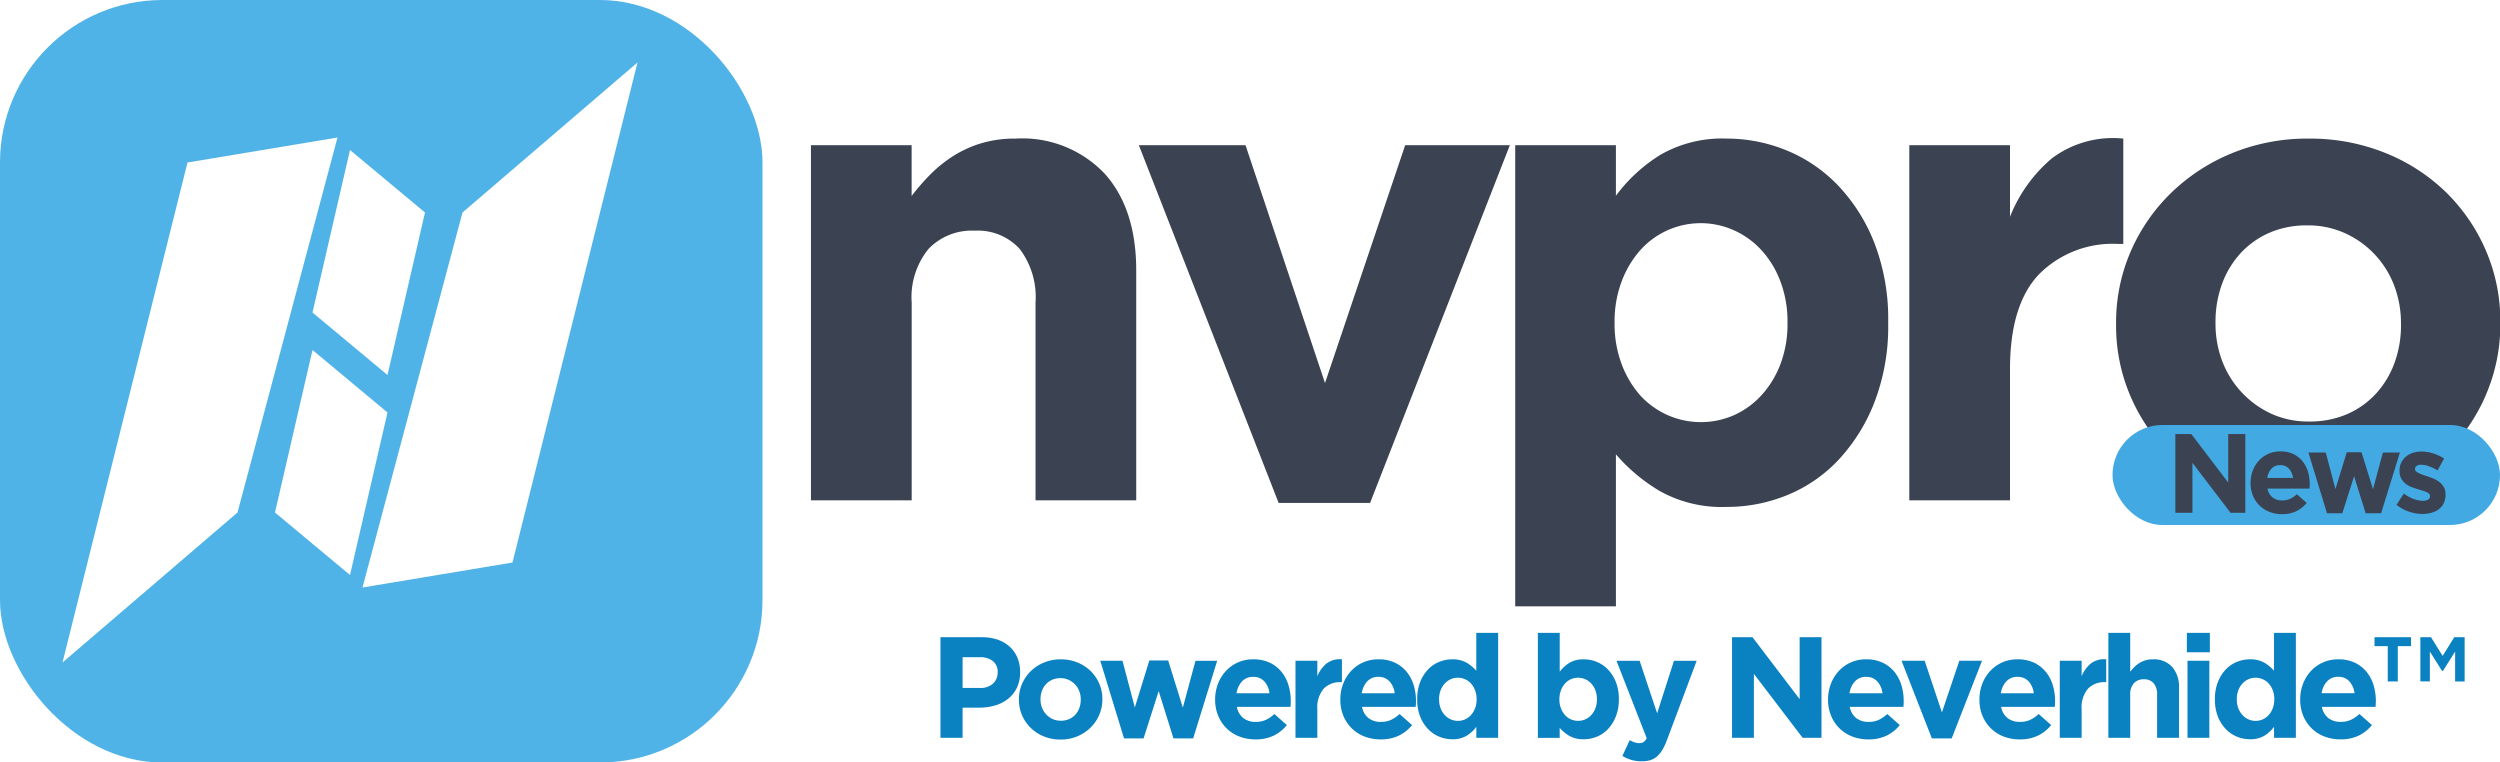
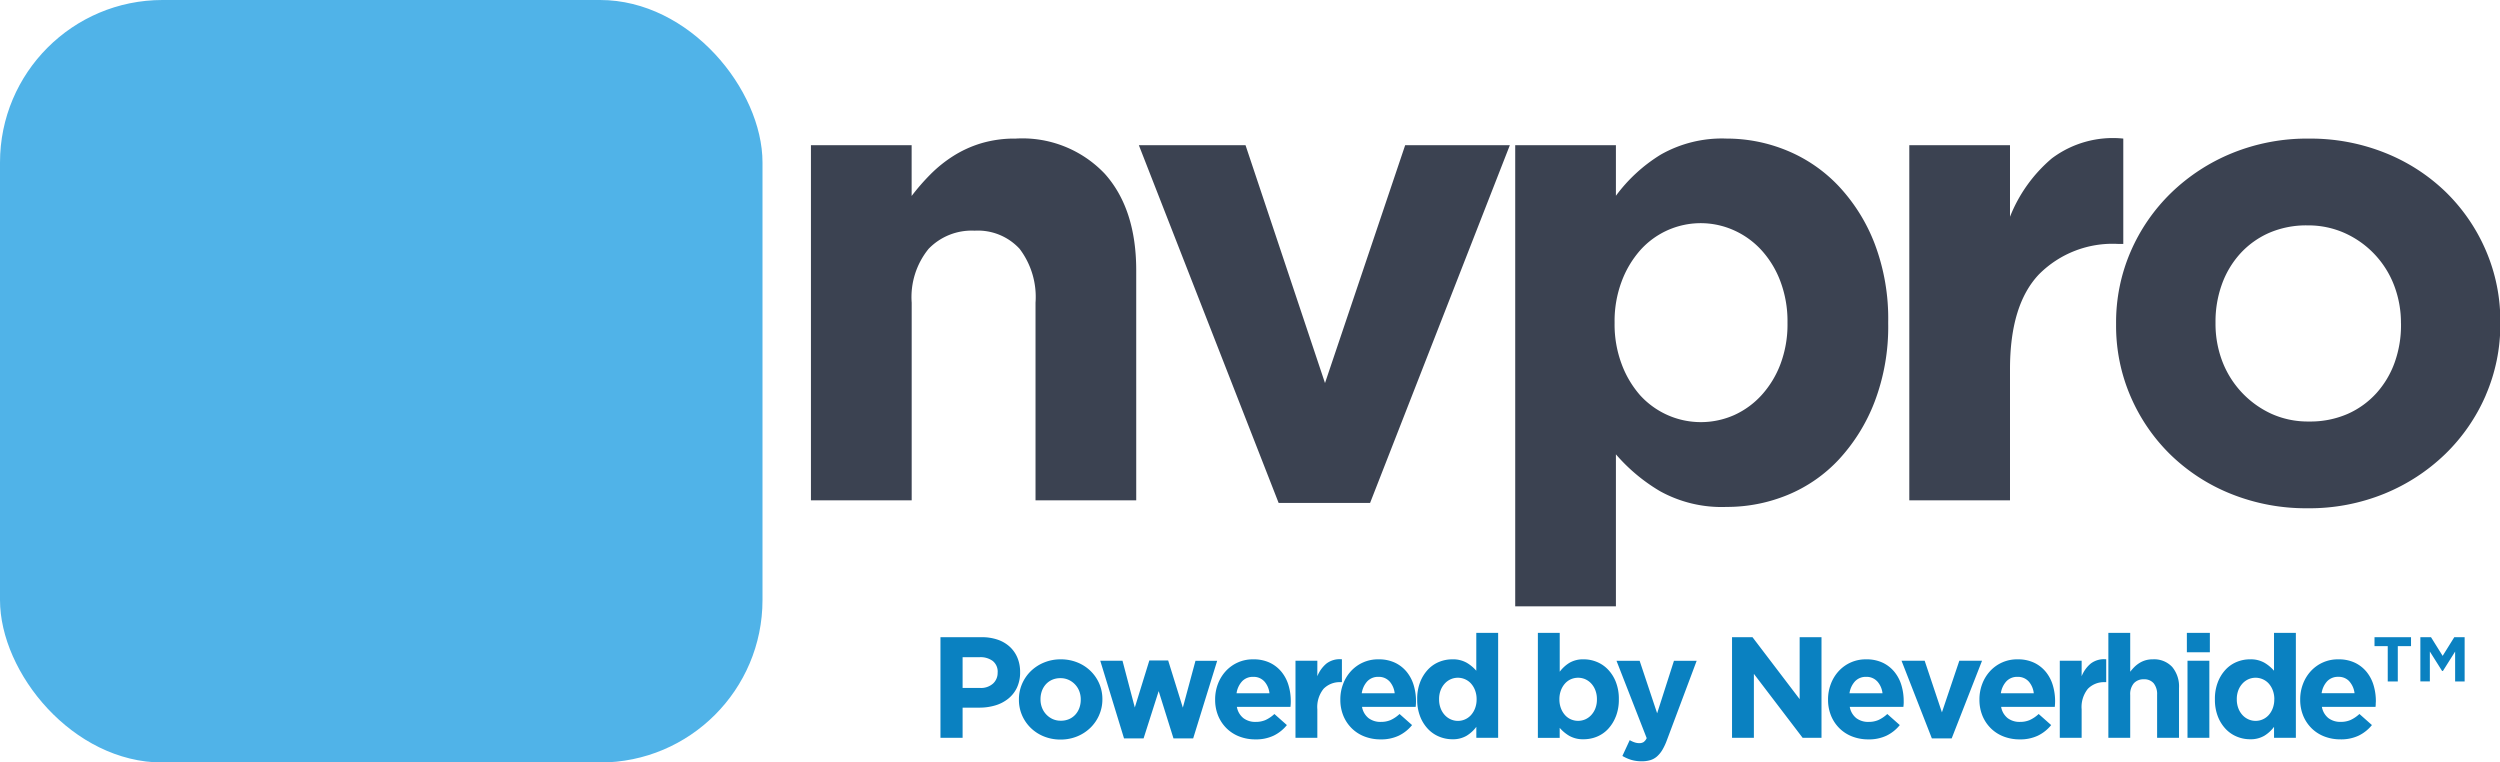
<svg xmlns="http://www.w3.org/2000/svg" width="200" height="61" viewBox="0 0 200 61">
  <defs>
    <style>
      .cls-1 {
        fill: #0a81c1;
      }

      .cls-1, .cls-3, .cls-4 {
        fill-rule: evenodd;
      }

      .cls-2 {
        fill: #50b3e8;
        filter: url(#filter);
      }

      .cls-3 {
        fill: #fff;
      }

      .cls-4 {
        fill: #3b4251;
      }

      .cls-5 {
        fill: #43a9e2;
      }
    </style>
    <filter id="filter" x="0" y="0" width="61" height="61" filterUnits="userSpaceOnUse">
      <feComposite result="composite" operator="in" in2="SourceGraphic" />
      <feBlend result="blend" in2="SourceGraphic" />
    </filter>
  </defs>
  <path id="Powered_by_Neverhide_" data-name="Powered by Neverhide™" class="cls-1" d="M81.355,55.012a2.511,2.511,0,0,1-.7.886,3.014,3.014,0,0,1-1.035.535,4.384,4.384,0,0,1-1.271.178H77.008v2.415H75.237v-8.05h3.289a3.872,3.872,0,0,1,1.294.2,2.748,2.748,0,0,1,.966.569,2.49,2.49,0,0,1,.61.88,2.925,2.925,0,0,1,.213,1.133v0.023A2.824,2.824,0,0,1,81.355,55.012Zm-1.541-1.219a1.1,1.1,0,0,0-.385-0.908,1.631,1.631,0,0,0-1.052-.31H77.008v2.461h1.4a1.441,1.441,0,0,0,1.035-.351,1.152,1.152,0,0,0,.368-0.868V53.793Zm8.119,3.41a3.18,3.18,0,0,1-.7,1.018,3.321,3.321,0,0,1-1.058.69,3.45,3.45,0,0,1-1.334.253,3.484,3.484,0,0,1-1.322-.247,3.222,3.222,0,0,1-1.052-.678,3.154,3.154,0,0,1-.7-1.012,3.088,3.088,0,0,1-.253-1.248V55.955a3.089,3.089,0,0,1,.253-1.248,3.181,3.181,0,0,1,.7-1.018A3.323,3.323,0,0,1,83.529,53a3.448,3.448,0,0,1,1.334-.253,3.489,3.489,0,0,1,1.323.247,3.235,3.235,0,0,1,1.052.678,3.163,3.163,0,0,1,.7,1.012,3.091,3.091,0,0,1,.253,1.248v0.023A3.091,3.091,0,0,1,87.933,57.2Zm-1.472-1.248a1.826,1.826,0,0,0-.115-0.65,1.633,1.633,0,0,0-.851-0.914,1.546,1.546,0,0,0-.656-0.138,1.624,1.624,0,0,0-.673.132,1.487,1.487,0,0,0-.5.362,1.6,1.6,0,0,0-.316.535,1.907,1.907,0,0,0-.109.65v0.023a1.822,1.822,0,0,0,.115.65,1.648,1.648,0,0,0,.845.914,1.534,1.534,0,0,0,.661.138,1.62,1.62,0,0,0,.673-0.132,1.483,1.483,0,0,0,.5-0.362,1.6,1.6,0,0,0,.316-0.535,1.912,1.912,0,0,0,.109-0.65V55.955Zm8.993,3.116H93.878l-1.184-3.783-1.207,3.783H89.922l-1.9-6.21H89.8L90.785,56.6l1.162-3.761h1.507l1.173,3.772,1.012-3.749h1.736Zm7.8-2.737c0,0.061-.01.134-0.018,0.218H98.95a1.472,1.472,0,0,0,.523.9,1.565,1.565,0,0,0,.983.3,1.946,1.946,0,0,0,.782-0.149,2.651,2.651,0,0,0,.713-0.483l1,0.886a3.107,3.107,0,0,1-1.058.845,3.283,3.283,0,0,1-1.461.3,3.511,3.511,0,0,1-1.282-.23,2.967,2.967,0,0,1-1.024-.655,3.031,3.031,0,0,1-.673-1.006,3.338,3.338,0,0,1-.242-1.294V55.955a3.448,3.448,0,0,1,.224-1.242,3.157,3.157,0,0,1,.627-1.023,2.923,2.923,0,0,1,2.2-.943,3.006,3.006,0,0,1,1.334.276,2.716,2.716,0,0,1,.937.742,3.091,3.091,0,0,1,.552,1.069,4.419,4.419,0,0,1,.178,1.259v0.023C103.262,56.2,103.26,56.273,103.257,56.334Zm-2.111-1.823a1.145,1.145,0,0,0-.885-0.362,1.174,1.174,0,0,0-.891.356,1.788,1.788,0,0,0-.443.955h2.633A1.693,1.693,0,0,0,101.146,54.511Zm6.118,0.063a1.8,1.8,0,0,0-1.374.529,2.324,2.324,0,0,0-.5,1.645v2.277h-1.748V52.861h1.748V54.1a2.558,2.558,0,0,1,.724-1.012,1.765,1.765,0,0,1,1.242-.345v1.828h-0.092Zm6.009,1.76c0,0.061-.01.134-0.017,0.218h-4.29a1.473,1.473,0,0,0,.523.9,1.569,1.569,0,0,0,.984.3,1.949,1.949,0,0,0,.782-0.149,2.666,2.666,0,0,0,.713-0.483l1,0.886a3.1,3.1,0,0,1-1.058.845,3.282,3.282,0,0,1-1.46.3,3.517,3.517,0,0,1-1.283-.23,2.959,2.959,0,0,1-1.023-.655,3.023,3.023,0,0,1-.673-1.006,3.338,3.338,0,0,1-.241-1.294V55.955a3.437,3.437,0,0,1,.224-1.242,3.141,3.141,0,0,1,.627-1.023,2.922,2.922,0,0,1,2.2-.943,3,3,0,0,1,1.334.276,2.707,2.707,0,0,1,.937.742,3.091,3.091,0,0,1,.552,1.069,4.419,4.419,0,0,1,.179,1.259v0.023C113.279,56.2,113.277,56.273,113.273,56.334Zm-2.11-1.823a1.148,1.148,0,0,0-.886-0.362,1.174,1.174,0,0,0-.891.356,1.791,1.791,0,0,0-.443.955h2.634A1.707,1.707,0,0,0,111.163,54.511Zm6.946,4.514V58.147a2.767,2.767,0,0,1-.777.713,2.149,2.149,0,0,1-1.144.28,2.736,2.736,0,0,1-1.046-.207,2.577,2.577,0,0,1-.9-0.615,3.057,3.057,0,0,1-.627-1,3.668,3.668,0,0,1-.236-1.363V55.932a3.67,3.67,0,0,1,.236-1.363,3.115,3.115,0,0,1,.621-1,2.538,2.538,0,0,1,.891-0.615,2.767,2.767,0,0,1,1.058-.207,2.21,2.21,0,0,1,1.156.274,3.081,3.081,0,0,1,.765.639V50.63h1.748v8.395h-1.748Zm0.023-3.093a1.971,1.971,0,0,0-.121-0.7,1.744,1.744,0,0,0-.322-0.544,1.425,1.425,0,0,0-1.633-.347,1.45,1.45,0,0,0-.477.347,1.678,1.678,0,0,0-.328.538,1.938,1.938,0,0,0-.121.706v0.023a1.95,1.95,0,0,0,.121.7,1.665,1.665,0,0,0,.328.544,1.448,1.448,0,0,0,.477.347,1.409,1.409,0,0,0,1.633-.347,1.744,1.744,0,0,0,.322-0.544,1.972,1.972,0,0,0,.121-0.7V55.932Zm11.137,1.386a3.112,3.112,0,0,1-.621,1,2.536,2.536,0,0,1-.891.615,2.77,2.77,0,0,1-1.058.207,2.21,2.21,0,0,1-1.156-.274,3.077,3.077,0,0,1-.765-0.639v0.8H123.03V50.63h1.748v3.109a2.772,2.772,0,0,1,.777-0.713,2.147,2.147,0,0,1,1.144-.28,2.736,2.736,0,0,1,1.046.207,2.578,2.578,0,0,1,.9.615,3.059,3.059,0,0,1,.627,1,3.67,3.67,0,0,1,.236,1.363v0.023A3.668,3.668,0,0,1,129.269,57.317Zm-1.512-1.386a1.949,1.949,0,0,0-.121-0.7,1.665,1.665,0,0,0-.328-0.544,1.45,1.45,0,0,0-.477-0.347,1.446,1.446,0,0,0-1.161,0,1.381,1.381,0,0,0-.472.347,1.744,1.744,0,0,0-.322.544,1.971,1.971,0,0,0-.121.7v0.023a1.972,1.972,0,0,0,.121.7,1.744,1.744,0,0,0,.322.544,1.38,1.38,0,0,0,.472.347,1.447,1.447,0,0,0,1.161,0,1.448,1.448,0,0,0,.477-0.347,1.678,1.678,0,0,0,.328-0.538,1.938,1.938,0,0,0,.121-0.706V55.932Zm5.612,3.243a4.8,4.8,0,0,1-.368.8,2.232,2.232,0,0,1-.432.535,1.447,1.447,0,0,1-.534.3,2.357,2.357,0,0,1-.69.092,2.861,2.861,0,0,1-.851-0.115,3.355,3.355,0,0,1-.7-0.311l0.587-1.265a1.956,1.956,0,0,0,.373.172,1.158,1.158,0,0,0,.374.069,0.656,0.656,0,0,0,.362-0.086,0.794,0.794,0,0,0,.248-0.316l-2.415-6.187h1.851l1.4,4.2,1.346-4.2h1.817Zm10.844-.15-3.9-5.117v5.118h-1.748v-8.05H140.2l3.772,4.956V50.975h1.748v8.05h-1.506Zm8.079-2.691c0,0.061-.01.134-0.018,0.218h-4.289a1.473,1.473,0,0,0,.523.9,1.566,1.566,0,0,0,.983.3,1.946,1.946,0,0,0,.782-0.149,2.651,2.651,0,0,0,.713-0.483l1,0.886a3.107,3.107,0,0,1-1.058.845,3.283,3.283,0,0,1-1.461.3,3.512,3.512,0,0,1-1.282-.23,2.959,2.959,0,0,1-1.023-.655,3.023,3.023,0,0,1-.673-1.006,3.339,3.339,0,0,1-.242-1.294V55.955a3.437,3.437,0,0,1,.225-1.242,3.155,3.155,0,0,1,.626-1.023,2.926,2.926,0,0,1,2.2-.943,3.006,3.006,0,0,1,1.334.276,2.716,2.716,0,0,1,.937.742,3.091,3.091,0,0,1,.552,1.069,4.419,4.419,0,0,1,.178,1.259v0.023C152.3,56.2,152.295,56.273,152.292,56.334Zm-2.111-1.823a1.145,1.145,0,0,0-.885-0.362,1.174,1.174,0,0,0-.891.356,1.783,1.783,0,0,0-.443.955H150.6A1.693,1.693,0,0,0,150.181,54.511Zm5.957,4.56h-1.587l-2.426-6.21h1.851l1.38,4.129,1.392-4.129h1.817Zm8.263-2.737c0,0.061-.01.134-0.017,0.218h-4.29a1.473,1.473,0,0,0,.523.9,1.569,1.569,0,0,0,.984.3,1.949,1.949,0,0,0,.782-0.149,2.666,2.666,0,0,0,.713-0.483l1,0.886a3.1,3.1,0,0,1-1.058.845,3.282,3.282,0,0,1-1.46.3,3.517,3.517,0,0,1-1.283-.23,2.959,2.959,0,0,1-1.023-.655,3.023,3.023,0,0,1-.673-1.006,3.338,3.338,0,0,1-.241-1.294V55.955a3.437,3.437,0,0,1,.224-1.242,3.141,3.141,0,0,1,.627-1.023,2.922,2.922,0,0,1,2.2-.943,3,3,0,0,1,1.334.276,2.707,2.707,0,0,1,.937.742,3.091,3.091,0,0,1,.552,1.069,4.419,4.419,0,0,1,.179,1.259v0.023C164.407,56.2,164.405,56.273,164.4,56.334Zm-2.11-1.823a1.148,1.148,0,0,0-.886-0.362,1.174,1.174,0,0,0-.891.356,1.791,1.791,0,0,0-.443.955h2.634A1.707,1.707,0,0,0,162.291,54.511Zm6.117,0.063a1.8,1.8,0,0,0-1.374.529,2.328,2.328,0,0,0-.5,1.645v2.277h-1.748V52.861h1.748V54.1a2.568,2.568,0,0,1,.724-1.012,1.765,1.765,0,0,1,1.242-.345v1.828h-0.092Zm4.163,4.45v-3.43a1.383,1.383,0,0,0-.276-0.935,0.983,0.983,0,0,0-.782-0.316,1.039,1.039,0,0,0-.8.316,1.331,1.331,0,0,0-.293.935v3.43h-1.748V50.63h1.748v3.112a3.8,3.8,0,0,1,.328-0.377,2.284,2.284,0,0,1,.4-0.318,1.983,1.983,0,0,1,.483-0.22,2.042,2.042,0,0,1,.6-0.081,1.97,1.97,0,0,1,1.547.609,2.426,2.426,0,0,1,.546,1.679v3.99h-1.748Zm2.381-6.843V50.63h1.84v1.552h-1.84ZM175,59.025V52.861h1.748v6.164H175Zm6.923,0V58.147a2.767,2.767,0,0,1-.777.713,2.149,2.149,0,0,1-1.144.28,2.736,2.736,0,0,1-1.046-.207,2.577,2.577,0,0,1-.9-0.615,3.057,3.057,0,0,1-.627-1,3.668,3.668,0,0,1-.236-1.363V55.932a3.67,3.67,0,0,1,.236-1.363,3.115,3.115,0,0,1,.621-1,2.538,2.538,0,0,1,.891-0.615A2.767,2.767,0,0,1,180,52.746a2.21,2.21,0,0,1,1.156.274,3.081,3.081,0,0,1,.765.639V50.63h1.748v8.395h-1.748Zm0.023-3.093a1.971,1.971,0,0,0-.121-0.7,1.744,1.744,0,0,0-.322-0.544,1.425,1.425,0,0,0-1.633-.347,1.45,1.45,0,0,0-.477.347,1.678,1.678,0,0,0-.328.538,1.938,1.938,0,0,0-.121.706v0.023a1.95,1.95,0,0,0,.121.7,1.665,1.665,0,0,0,.328.544,1.448,1.448,0,0,0,.477.347A1.409,1.409,0,0,0,181.5,57.2a1.744,1.744,0,0,0,.322-0.544,1.972,1.972,0,0,0,.121-0.7V55.932Zm8.113,0.4c0,0.061-.01.134-0.017,0.218h-4.29a1.473,1.473,0,0,0,.523.9,1.569,1.569,0,0,0,.984.3,1.949,1.949,0,0,0,.782-0.149,2.666,2.666,0,0,0,.713-0.483l1,0.886a3.1,3.1,0,0,1-1.058.845,3.282,3.282,0,0,1-1.46.3,3.517,3.517,0,0,1-1.283-.23,2.959,2.959,0,0,1-1.023-.655,3.023,3.023,0,0,1-.673-1.006,3.338,3.338,0,0,1-.241-1.294V55.955a3.437,3.437,0,0,1,.224-1.242,3.141,3.141,0,0,1,.627-1.023,2.922,2.922,0,0,1,2.2-.943,3,3,0,0,1,1.334.276,2.707,2.707,0,0,1,.937.742,3.091,3.091,0,0,1,.552,1.069,4.419,4.419,0,0,1,.179,1.259v0.023C190.063,56.2,190.061,56.273,190.057,56.334Zm-2.11-1.823a1.148,1.148,0,0,0-.886-0.362,1.174,1.174,0,0,0-.891.356,1.791,1.791,0,0,0-.443.955h2.634A1.707,1.707,0,0,0,187.947,54.511Zm7.486-.834h-0.069l-0.978-1.553v2.392h-0.759V50.975h0.851l0.932,1.495,0.931-1.495h0.828v3.542H196.41V52.125Zm-3.611.84h-0.805V51.688h-1.058V50.975h2.921v0.713h-1.058v2.829Z" />
  <rect id="Rounded_Rectangle_1" data-name="Rounded Rectangle 1" class="cls-2" width="61" height="61" rx="13" ry="13" />
-   <path id="Shape_1_copy" data-name="Shape 1 copy" class="cls-3" d="M41,45L29,47l8-30L51,5ZM25,25l3-13,6,5L31,30ZM5,53L15,13l12-2L19,41ZM31,33L28,46l-6-5,3-13Z" />
  <path id="nvpro" class="cls-4" d="M82.842,40.025V24.217a6.374,6.374,0,0,0-1.272-4.309,4.535,4.535,0,0,0-3.6-1.454,4.784,4.784,0,0,0-3.683,1.454,6.121,6.121,0,0,0-1.352,4.309V40.025H64.875V11.617h8.056v4.061a17.247,17.247,0,0,1,1.51-1.735,10.519,10.519,0,0,1,1.829-1.467A9.06,9.06,0,0,1,78.5,11.461a9.383,9.383,0,0,1,2.756-.374A9.078,9.078,0,0,1,88.381,13.9q2.517,2.81,2.517,7.738V40.025H82.842Zm26.764,0.212h-7.314L91.109,11.617h8.533L106,30.644l6.413-19.027h8.374Zm40.359-8.083a14.352,14.352,0,0,1-2.862,4.611A11.677,11.677,0,0,1,143,39.6a12.757,12.757,0,0,1-4.876.954,10.183,10.183,0,0,1-5.327-1.262,14.176,14.176,0,0,1-3.524-2.945V48.505h-8.056V11.617h8.056v4.045a12.744,12.744,0,0,1,3.577-3.287,9.91,9.91,0,0,1,5.274-1.289,12.626,12.626,0,0,1,4.823.954,11.954,11.954,0,0,1,4.134,2.835,14.134,14.134,0,0,1,2.888,4.611,16.9,16.9,0,0,1,1.087,6.281v0.106A16.9,16.9,0,0,1,149.965,32.155ZM143,25.768a9.032,9.032,0,0,0-.557-3.228,7.711,7.711,0,0,0-1.51-2.508,6.68,6.68,0,0,0-2.2-1.6,6.486,6.486,0,0,0-7.526,1.6,7.983,7.983,0,0,0-1.484,2.508,9.032,9.032,0,0,0-.556,3.228v0.106a9.037,9.037,0,0,0,.556,3.229A7.981,7.981,0,0,0,131.2,31.61a6.572,6.572,0,0,0,7.526,1.6,6.68,6.68,0,0,0,2.2-1.6,7.767,7.767,0,0,0,1.51-2.481A8.979,8.979,0,0,0,143,25.874V25.768Zm26.446-6.254a8.3,8.3,0,0,0-6.333,2.438Q160.8,24.39,160.8,29.531V40.025h-8.056V11.617H160.8v5.724a11.828,11.828,0,0,1,3.339-4.664,8.128,8.128,0,0,1,5.724-1.59v8.427h-0.424Zm29.415,12.111a14.645,14.645,0,0,1-3.233,4.69,15.3,15.3,0,0,1-4.876,3.18,15.892,15.892,0,0,1-6.148,1.166,16.066,16.066,0,0,1-6.095-1.139,14.857,14.857,0,0,1-4.849-3.127,14.538,14.538,0,0,1-3.207-4.664,14.243,14.243,0,0,1-1.166-5.75V25.874a14.248,14.248,0,0,1,1.166-5.75,14.662,14.662,0,0,1,3.233-4.69,15.33,15.33,0,0,1,4.876-3.18,15.892,15.892,0,0,1,6.148-1.166,16.066,16.066,0,0,1,6.095,1.14,14.9,14.9,0,0,1,4.85,3.127,14.576,14.576,0,0,1,3.206,4.664,14.248,14.248,0,0,1,1.166,5.751v0.106A14.243,14.243,0,0,1,198.857,31.625Zm-6.784-5.751a8.419,8.419,0,0,0-.53-2.994,7.525,7.525,0,0,0-3.922-4.213,7.123,7.123,0,0,0-3.021-.636,7.476,7.476,0,0,0-3.1.61,6.858,6.858,0,0,0-2.306,1.669,7.347,7.347,0,0,0-1.457,2.464,8.776,8.776,0,0,0-.5,2.995v0.106a8.416,8.416,0,0,0,.53,2.995,7.6,7.6,0,0,0,3.9,4.214,7.069,7.069,0,0,0,3.047.636,7.468,7.468,0,0,0,3.1-.61,6.832,6.832,0,0,0,2.305-1.669,7.366,7.366,0,0,0,1.458-2.465,8.821,8.821,0,0,0,.5-2.994V25.874Z" />
-   <rect id="Rounded_Rectangle_2" data-name="Rounded Rectangle 2" class="cls-5" x="169" y="34" width="31" height="8" rx="4" ry="4" />
-   <path id="News" class="cls-4" d="M178.446,41.025l-3.051-4v4h-1.368v-6.3h1.278l2.952,3.879V34.725h1.368v6.3h-1.179Zm6.322-2.106c0,0.048-.007.105-0.013,0.171H181.4a1.152,1.152,0,0,0,.409.706,1.227,1.227,0,0,0,.77.238,1.525,1.525,0,0,0,.612-0.117,2.08,2.08,0,0,0,.558-0.378l0.783,0.693a2.427,2.427,0,0,1-.828.662,2.568,2.568,0,0,1-1.143.239,2.751,2.751,0,0,1-1-.18,2.323,2.323,0,0,1-.8-0.513,2.371,2.371,0,0,1-.526-0.787,2.612,2.612,0,0,1-.189-1.013V38.622a2.7,2.7,0,0,1,.175-0.972,2.474,2.474,0,0,1,.491-0.8,2.286,2.286,0,0,1,1.719-.738,2.35,2.35,0,0,1,1.044.216,2.121,2.121,0,0,1,.733.581,2.414,2.414,0,0,1,.432.837,3.462,3.462,0,0,1,.14.985v0.018C184.773,38.814,184.771,38.871,184.768,38.919Zm-1.651-1.426a0.9,0.9,0,0,0-.693-0.283,0.92,0.92,0,0,0-.7.279,1.4,1.4,0,0,0-.346.747h2.061A1.332,1.332,0,0,0,183.117,37.493Zm7.371,3.569h-1.233L188.328,38.1l-0.945,2.961h-1.224l-1.485-4.86h1.386l0.774,2.925,0.909-2.943h1.179l0.918,2.952,0.792-2.934h1.359Zm5.008-.806a1.28,1.28,0,0,1-.391.482,1.767,1.767,0,0,1-.59.283,2.673,2.673,0,0,1-.724.095,3.376,3.376,0,0,1-2.07-.729l0.585-.9a3.252,3.252,0,0,0,.787.432,2.134,2.134,0,0,0,.734.144,0.76,0.76,0,0,0,.436-0.1,0.306,0.306,0,0,0,.14-0.261V39.684a0.259,0.259,0,0,0-.081-0.189,0.684,0.684,0,0,0-.221-0.139,3.222,3.222,0,0,0-.319-0.112q-0.18-.054-0.378-0.117a5.122,5.122,0,0,1-.509-0.175,1.814,1.814,0,0,1-.463-0.27,1.322,1.322,0,0,1-.338-0.41,1.242,1.242,0,0,1-.13-0.594V37.659a1.416,1.416,0,0,1,.517-1.134,1.611,1.611,0,0,1,.558-0.3,2.318,2.318,0,0,1,.689-0.1,3.092,3.092,0,0,1,.931.149,3.45,3.45,0,0,1,.869.409l-0.522.945a4.306,4.306,0,0,0-.7-0.328,1.835,1.835,0,0,0-.6-0.121,0.627,0.627,0,0,0-.378.094,0.287,0.287,0,0,0-.126.239v0.018a0.235,0.235,0,0,0,.081.175,0.9,0.9,0,0,0,.216.144,2.823,2.823,0,0,0,.31.13c0.117,0.042.242,0.084,0.374,0.126q0.252,0.081.513,0.194a2.114,2.114,0,0,1,.468.274,1.361,1.361,0,0,1,.342.4,1.118,1.118,0,0,1,.135.567v0.018A1.607,1.607,0,0,1,195.5,40.256Z" />
</svg>